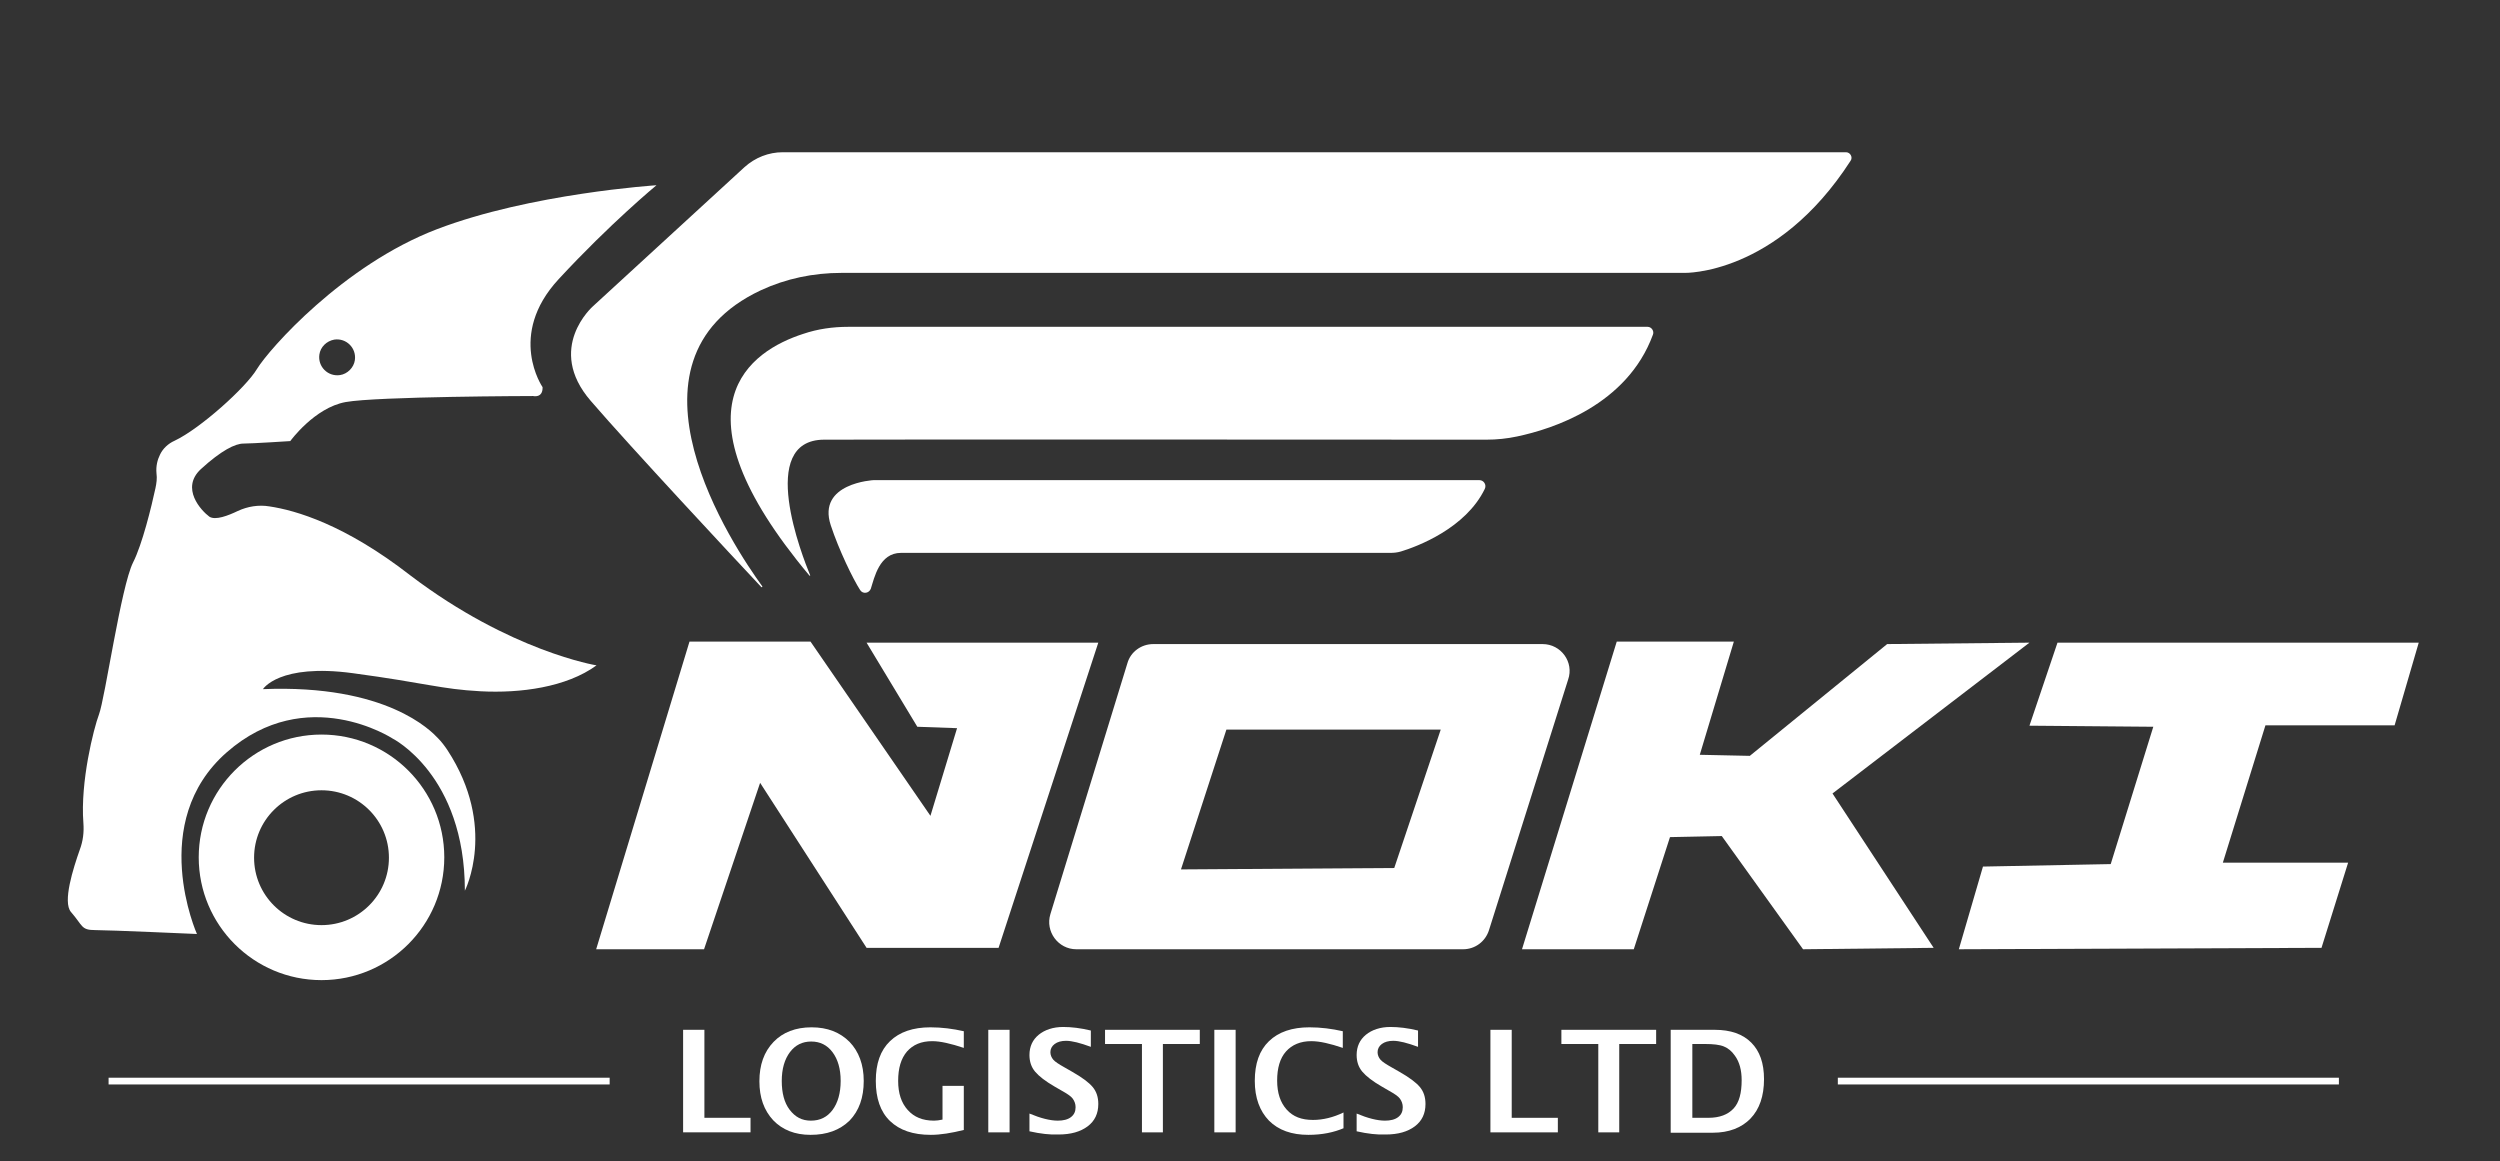
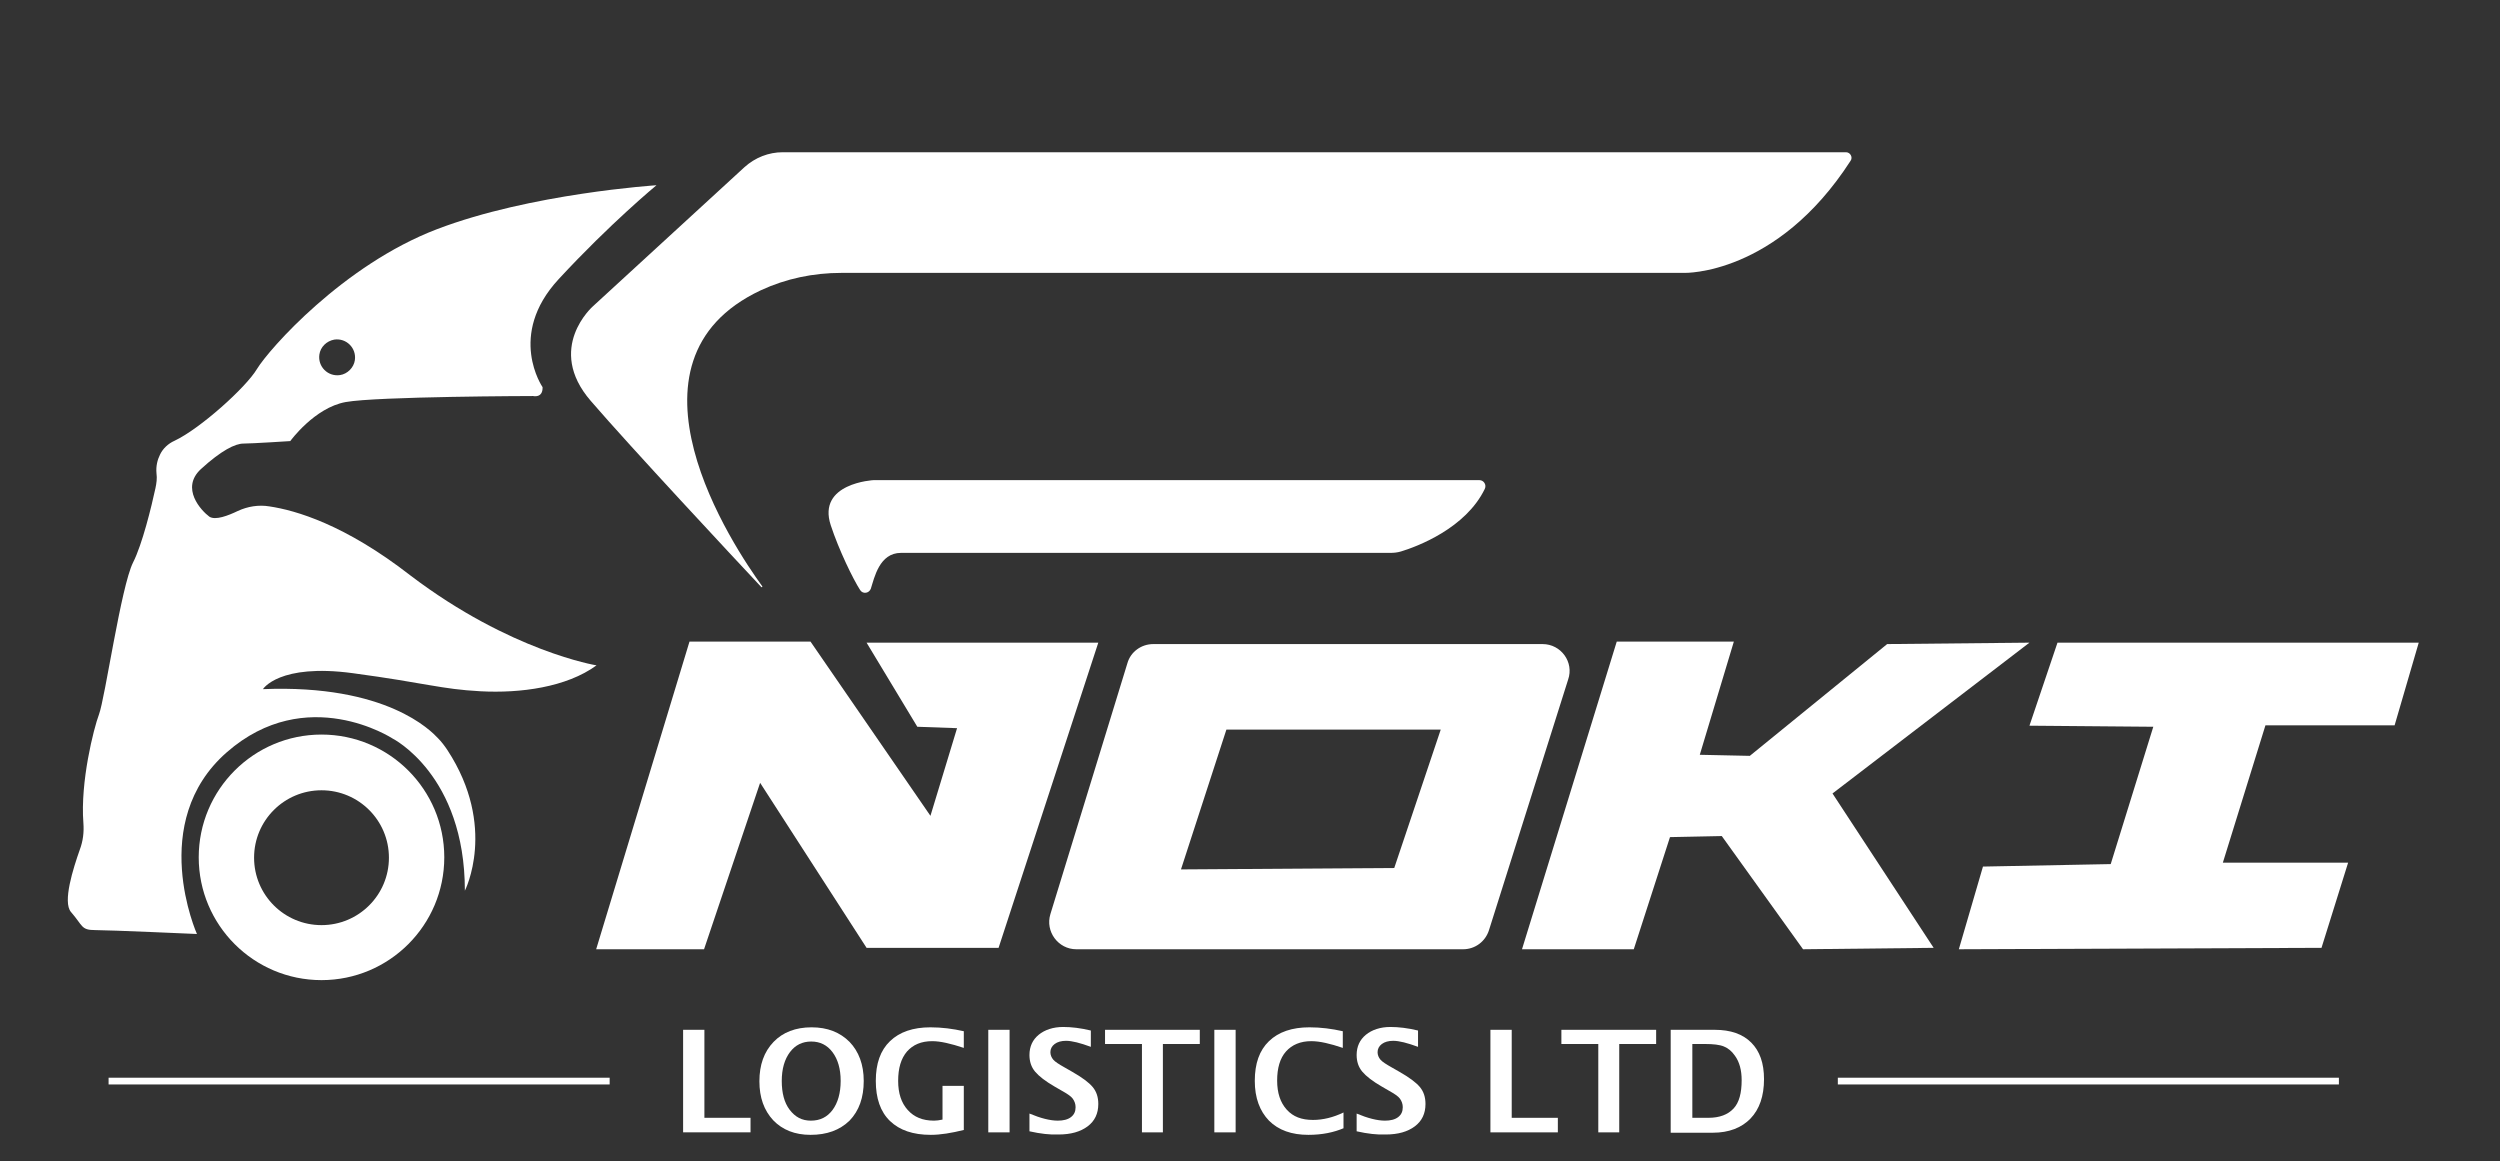
<svg xmlns="http://www.w3.org/2000/svg" version="1.1" id="Layer_1" x="0px" y="0px" viewBox="0 0 704.5 327.2" style="enable-background:new 0 0 704.5 327.2;" xml:space="preserve">
  <rect x="0" y="0" width="704.5" height="327.2" fill="#333333" stroke="none" />
  <style type="text/css">
	.st0{fill:#FFFFFF;}
</style>
  <g>
    <g>
      <path class="st0" d="M90.6,207c-19.1,0-34.6,15.5-34.6,34.6c0,19.1,15.5,34.6,34.6,34.6s34.6-15.5,34.6-34.6    C125.2,222.5,109.7,207,90.6,207z M90.6,260.7c-10.5,0-19-8.5-19-19c0-10.5,8.5-19,19-19s19,8.5,19,19    C109.6,252.2,101.1,260.7,90.6,260.7z" />
    </g>
  </g>
  <path class="st0" d="M75.9,142.7c-3-0.5-6.1,0-8.9,1.3c-2.7,1.3-6.3,2.7-8,1.6c-2.3-1.7-8.2-8-2.4-13.4c5.8-5.3,9.7-7.2,12-7.2  s13.2-0.7,13.2-0.7s6.8-9.4,15.6-11s52.8-1.7,52.8-1.7s2.8,0.7,2.7-2.5c0,0-10.1-14.6,4.5-30.4c14.6-15.8,27.6-26.5,27.6-26.5  s-35.5,2.3-61.9,12.4S75.8,98.4,72.4,104c-3.1,5.2-16,16.8-23.2,20.2c-1.8,0.8-3.3,2.2-4.1,3.9c-0.7,1.4-1.2,3.2-1,5.3  c0.2,1.4,0,2.8-0.3,4.2c-1.1,5.1-3.7,15.8-6.3,20.9c-3.4,6.8-7.9,38.3-9.6,42.8c-1.5,4-5.3,19-4.4,30.6c0.2,2.6-0.1,5.1-1,7.5  c-1.9,5.4-4.9,14.8-2.5,17.6c3.4,3.9,2.8,5.1,6.8,5.1s28.7,1.1,28.7,1.1s-14.1-31.5,8.4-51.2c22.5-19.7,46.7-3.9,46.7-3.9  S131,218.3,131,251c0,0,9.2-18-4.9-39.6c-0.8-1.2-1.7-2.4-2.7-3.4c-1.9-2-14.4-15.2-49.3-13.8c0,0,4.5-7.3,25.3-4.5  c20.8,2.8,24.8,4.5,36,5.1s24.2-1.1,32.7-7.3c0,0-24.2-3.9-52.4-25.3C97.2,147.8,83.3,143.8,75.9,142.7z M94.2,95.7  c3.4-0.5,6.3,2.4,5.8,5.8c-0.3,2.1-2.1,3.9-4.2,4.2c-3.4,0.5-6.3-2.4-5.8-5.8C90.3,97.8,92,96.1,94.2,95.7z" />
  <path class="st0" d="M242.4,166.3c0.8,1.2,2.5,0.9,3-0.4c1-3.1,2.4-10.1,8.5-10.1h137.9c1,0,2-0.1,3-0.4c4.6-1.4,18.2-6.5,23.6-17.6  c0.6-1.2-0.3-2.5-1.5-2.5H246.2c0,0-16,0.8-12.1,12.7C236.4,155,240.4,163.2,242.4,166.3z" />
-   <path class="st0" d="M228.1,162.2c0.1,0.1,0.3,0,0.2-0.1c-2.2-5.3-15.1-38.1,3.9-38.2c19-0.1,163.3,0,186.7,0c2.9,0,5.8-0.3,8.6-0.9  c10-2.1,31-8.8,38.3-28.7c0.4-1-0.4-2.2-1.5-2.2H239c-4.3,0-8.6,0.6-12.7,2C211.8,98.8,187.9,114.2,228.1,162.2z" />
  <path class="st0" d="M214.8,165.2c-8.1-11.1-43-63.4-0.4-83.4c7.1-3.3,14.8-4.9,22.7-4.9l237.5,0c0,0,26,0.8,46.9-31.6  c0.7-1-0.1-2.4-1.3-2.4H220.6c-4,0-7.8,1.5-10.8,4.2l-42.7,39.2c0,0-13.5,11.8-0.6,26.7c11.2,13,40.5,44.4,48,52.4  C214.7,165.6,214.9,165.4,214.8,165.2z" />
  <polygon class="st0" points="198.4,267.5 214.2,220.6 244.2,267.1 281.4,267.1 309.5,181.1 244.2,181.1 258.5,204.8 269.7,205.2   262.2,229.9 228.4,180.8 194.3,180.8 168,267.5 " />
  <path class="st0" d="M434.7,181.5H325c-3.4,0-6.4,2.2-7.3,5.4L296,257.6c-1.5,4.9,2.2,9.9,7.3,9.9h109c3.4,0,6.3-2.2,7.3-5.4  l22.3-70.6C443.6,186.6,439.9,181.5,434.7,181.5z M392.9,244.6l-60.1,0.4l12.8-39.4H406L392.9,244.6z" />
  <polygon class="st0" points="428.9,267.5 460.4,267.5 470.6,235.9 485.2,235.6 508.1,267.5 544.9,267.1 516.4,223.6 571.9,181.1   531.8,181.5 493.1,213 479,212.7 488.6,180.8 455.6,180.8 " />
  <polygon class="st0" points="552,267.5 654.2,267.1 661.7,243.1 626.4,243.1 638.4,204.4 674.8,204.4 681.6,181.1 579.8,181.1   571.9,204.5 606.8,204.8 594.8,243.5 558.8,244.2 " />
  <rect x="517.9" y="303.7" class="st0" width="141.2" height="1.9" />
  <rect x="30.6" y="303.7" class="st0" width="141.2" height="1.9" />
  <g>
    <g>
      <path class="st0" d="M192.5,319.1v-28.9h6V315h13v4.1H192.5z" />
      <path class="st0" d="M228.4,319.8c-4.4,0-7.9-1.4-10.5-4.1c-2.6-2.8-3.9-6.4-3.9-11c0-4.6,1.3-8.3,4-11.1    c2.6-2.7,6.2-4.1,10.7-4.1c4.5,0,8,1.4,10.7,4.1c2.6,2.7,4,6.4,4,11c0,4.7-1.3,8.4-4,11.2C236.6,318.5,233,319.8,228.4,319.8z     M228.5,315.8c2.6,0,4.6-1,6.1-3s2.3-4.8,2.3-8.2c0-3.4-0.8-6.1-2.3-8.1c-1.5-2-3.5-3-6-3c-2.5,0-4.5,1-6,3s-2.3,4.7-2.3,8.1    c0,3.4,0.7,6.1,2.2,8.1C224.1,314.8,226,315.8,228.5,315.8z" />
      <path class="st0" d="M271.7,318.4c-3.6,0.9-6.7,1.4-9.4,1.4c-5,0-8.8-1.3-11.5-3.9s-4-6.4-4-11.3c0-4.9,1.3-8.6,4-11.2    s6.5-3.9,11.4-3.9c3.2,0,6.3,0.4,9.4,1.1v4.7c-3.6-1.2-6.6-1.9-8.9-1.9c-3.1,0-5.4,1-7.1,2.9c-1.7,2-2.5,4.7-2.5,8.3    c0,3.5,0.9,6.2,2.7,8.2c1.8,2,4.2,3,7.4,3c0.7,0,1.5-0.1,2.4-0.3V306h6V318.4z" />
      <path class="st0" d="M278.5,319.1v-28.9h6v28.9H278.5z" />
      <path class="st0" d="M290.1,318.8v-5c3.1,1.3,5.8,2,8,2c1.5,0,2.8-0.3,3.7-1s1.3-1.6,1.3-2.8c0-0.9-0.3-1.7-0.8-2.4    s-1.6-1.4-3.2-2.3l-1.9-1.1c-2.6-1.5-4.4-2.9-5.5-4.2s-1.6-2.9-1.6-4.7c0-2.4,0.9-4.3,2.6-5.7s4.1-2.2,6.9-2.2    c2.3,0,4.9,0.3,7.8,1v4.6c-3-1.1-5.3-1.7-7-1.7c-1.3,0-2.4,0.3-3.2,0.9s-1.2,1.4-1.2,2.3c0,0.8,0.3,1.5,0.8,2.1s1.6,1.3,3.2,2.2    l2.1,1.2c2.8,1.6,4.7,3,5.8,4.3s1.6,2.9,1.6,4.8c0,2.7-1,4.8-3,6.3s-4.7,2.3-8.2,2.3C295.9,319.8,293.2,319.5,290.1,318.8z" />
      <path class="st0" d="M321.8,319.1v-24.9h-10.4v-4h26.7v4h-10.4v24.9H321.8z" />
      <path class="st0" d="M342.2,319.1v-28.9h6v28.9H342.2z" />
      <path class="st0" d="M378.7,317.9c-2.8,1.2-6.1,1.9-10,1.9c-4.7,0-8.4-1.3-11.1-4c-2.6-2.7-4-6.4-4-11.2c0-4.9,1.3-8.6,4-11.2    c2.7-2.6,6.5-3.9,11.4-3.9c3.2,0,6.3,0.4,9.4,1.1v4.7c-3.5-1.2-6.5-1.9-8.9-1.9c-3,0-5.4,1-7.1,2.9s-2.5,4.7-2.5,8.2    c0,3.5,0.9,6.2,2.7,8.2s4.2,2.9,7.4,2.9c2.8,0,5.7-0.7,8.6-2.1V317.9z" />
      <path class="st0" d="M382.3,318.8v-5c3.1,1.3,5.8,2,8,2c1.5,0,2.8-0.3,3.7-1s1.3-1.6,1.3-2.8c0-0.9-0.3-1.7-0.8-2.4    s-1.6-1.4-3.2-2.3l-1.9-1.1c-2.6-1.5-4.4-2.9-5.5-4.2s-1.6-2.9-1.6-4.7c0-2.4,0.9-4.3,2.6-5.7s4.1-2.2,6.9-2.2    c2.3,0,4.9,0.3,7.8,1v4.6c-3-1.1-5.3-1.7-7-1.7c-1.3,0-2.4,0.3-3.2,0.9s-1.2,1.4-1.2,2.3c0,0.8,0.3,1.5,0.8,2.1s1.6,1.3,3.2,2.2    l2.1,1.2c2.8,1.6,4.7,3,5.8,4.3s1.6,2.9,1.6,4.8c0,2.7-1,4.8-3,6.3s-4.7,2.3-8.2,2.3C388.1,319.8,385.4,319.5,382.3,318.8z" />
      <path class="st0" d="M420,319.1v-28.9h6V315h13v4.1H420z" />
      <path class="st0" d="M450.4,319.1v-24.9h-10.4v-4h26.7v4h-10.4v24.9H450.4z" />
      <path class="st0" d="M470.8,319.1v-28.9h12.4c4.5,0,7.9,1.2,10.3,3.6s3.6,5.8,3.6,10.3c0,4.8-1.3,8.5-3.8,11.1s-6.1,4-10.6,4    H470.8z M476.9,315h4.5c3.2,0,5.5-0.9,7.1-2.6s2.3-4.4,2.3-8c0-2.8-0.6-5.1-1.9-6.9c-0.9-1.3-1.9-2.1-3.1-2.6s-3-0.7-5.3-0.7h-3.6    V315z" />
    </g>
  </g>
</svg>